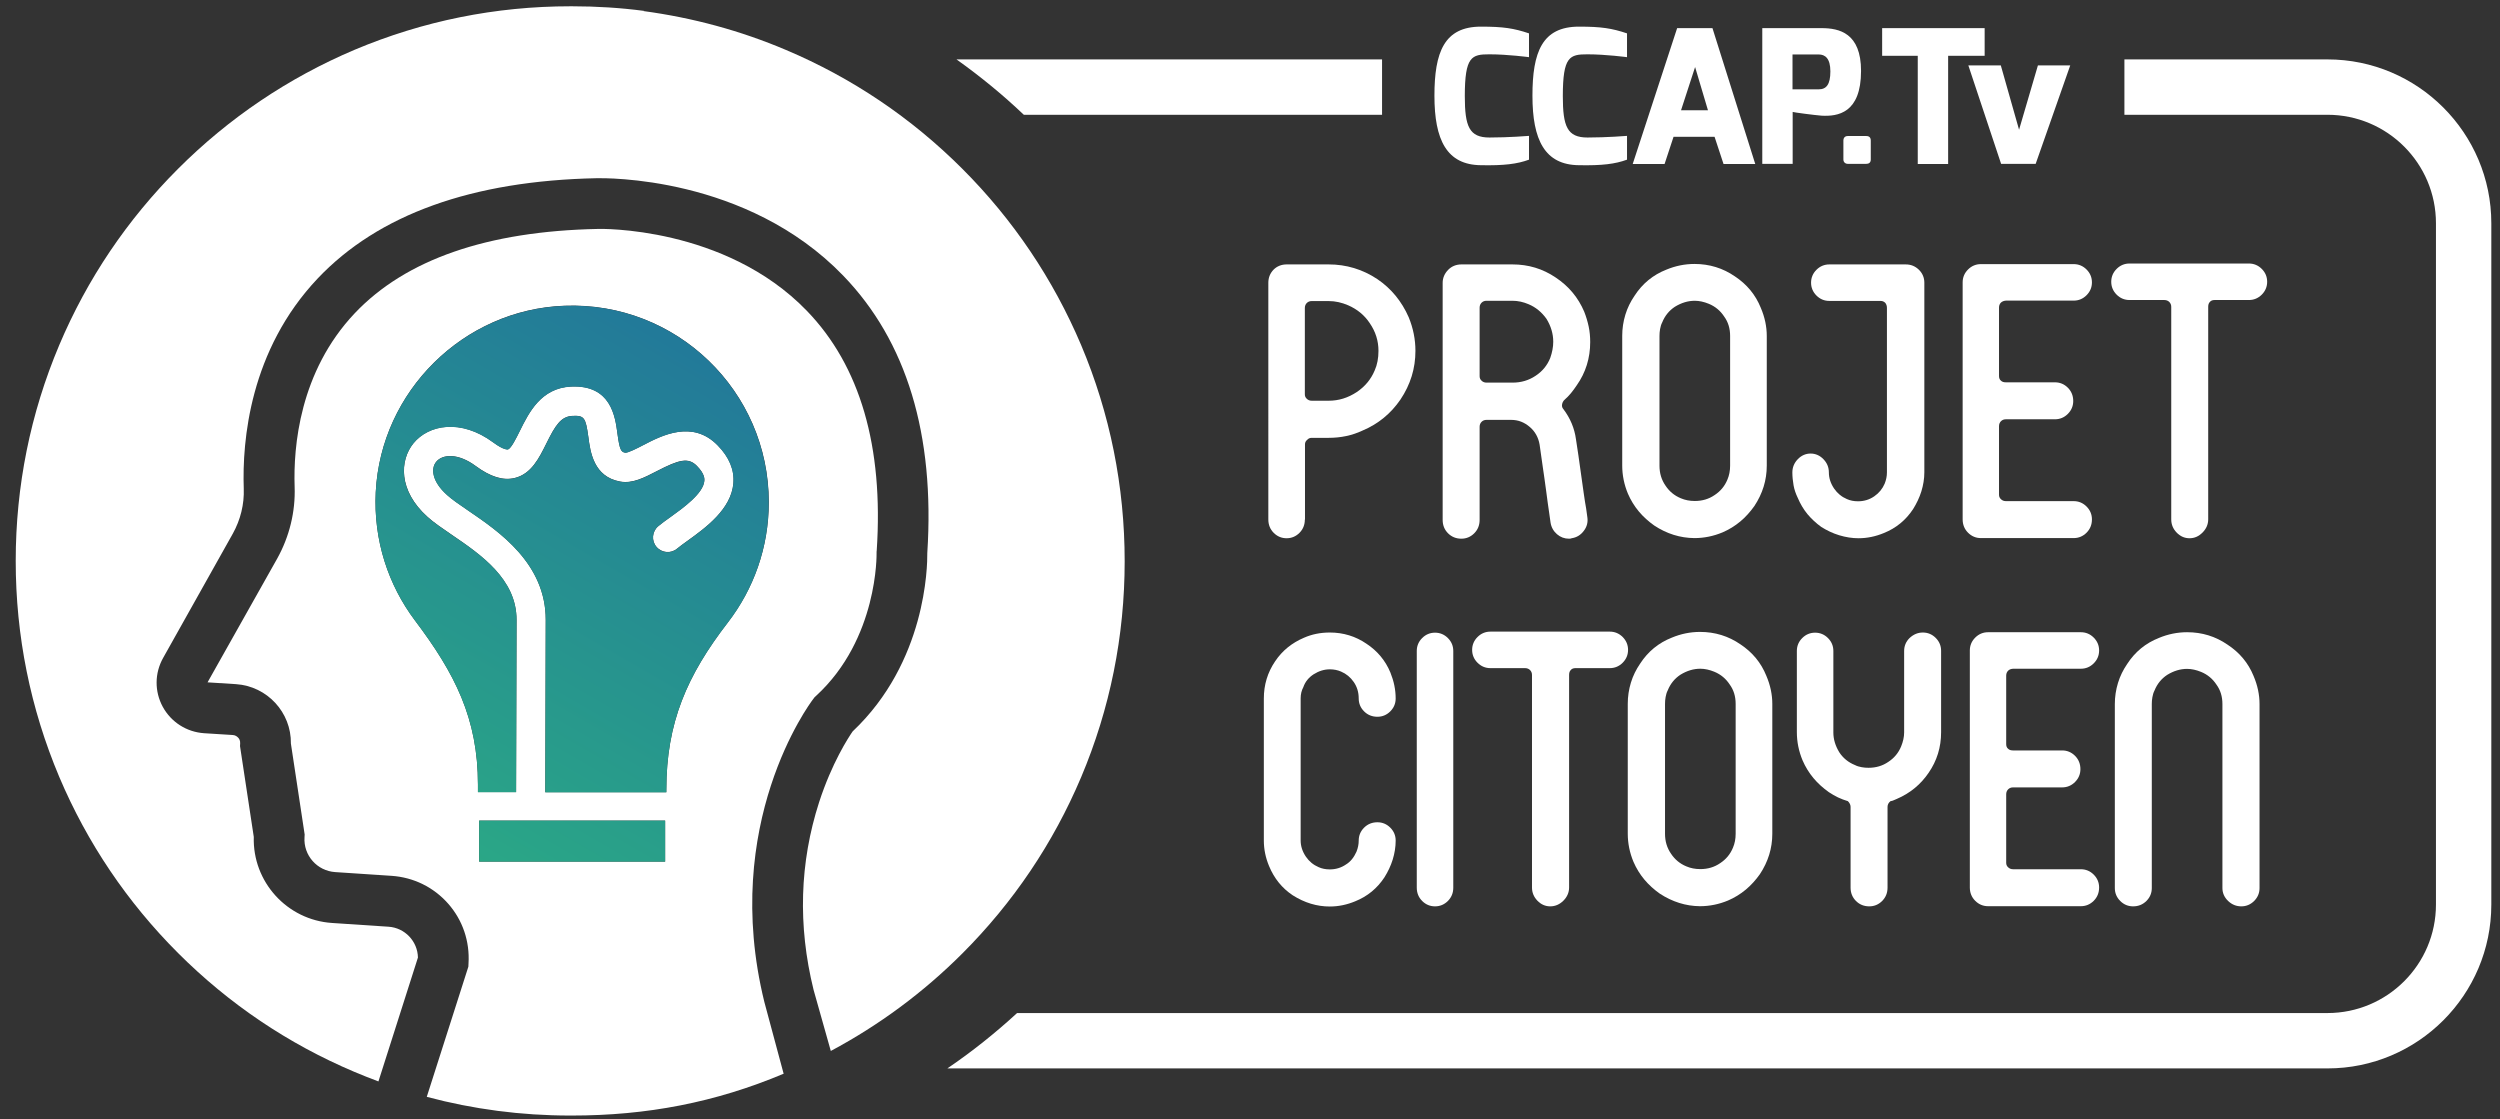
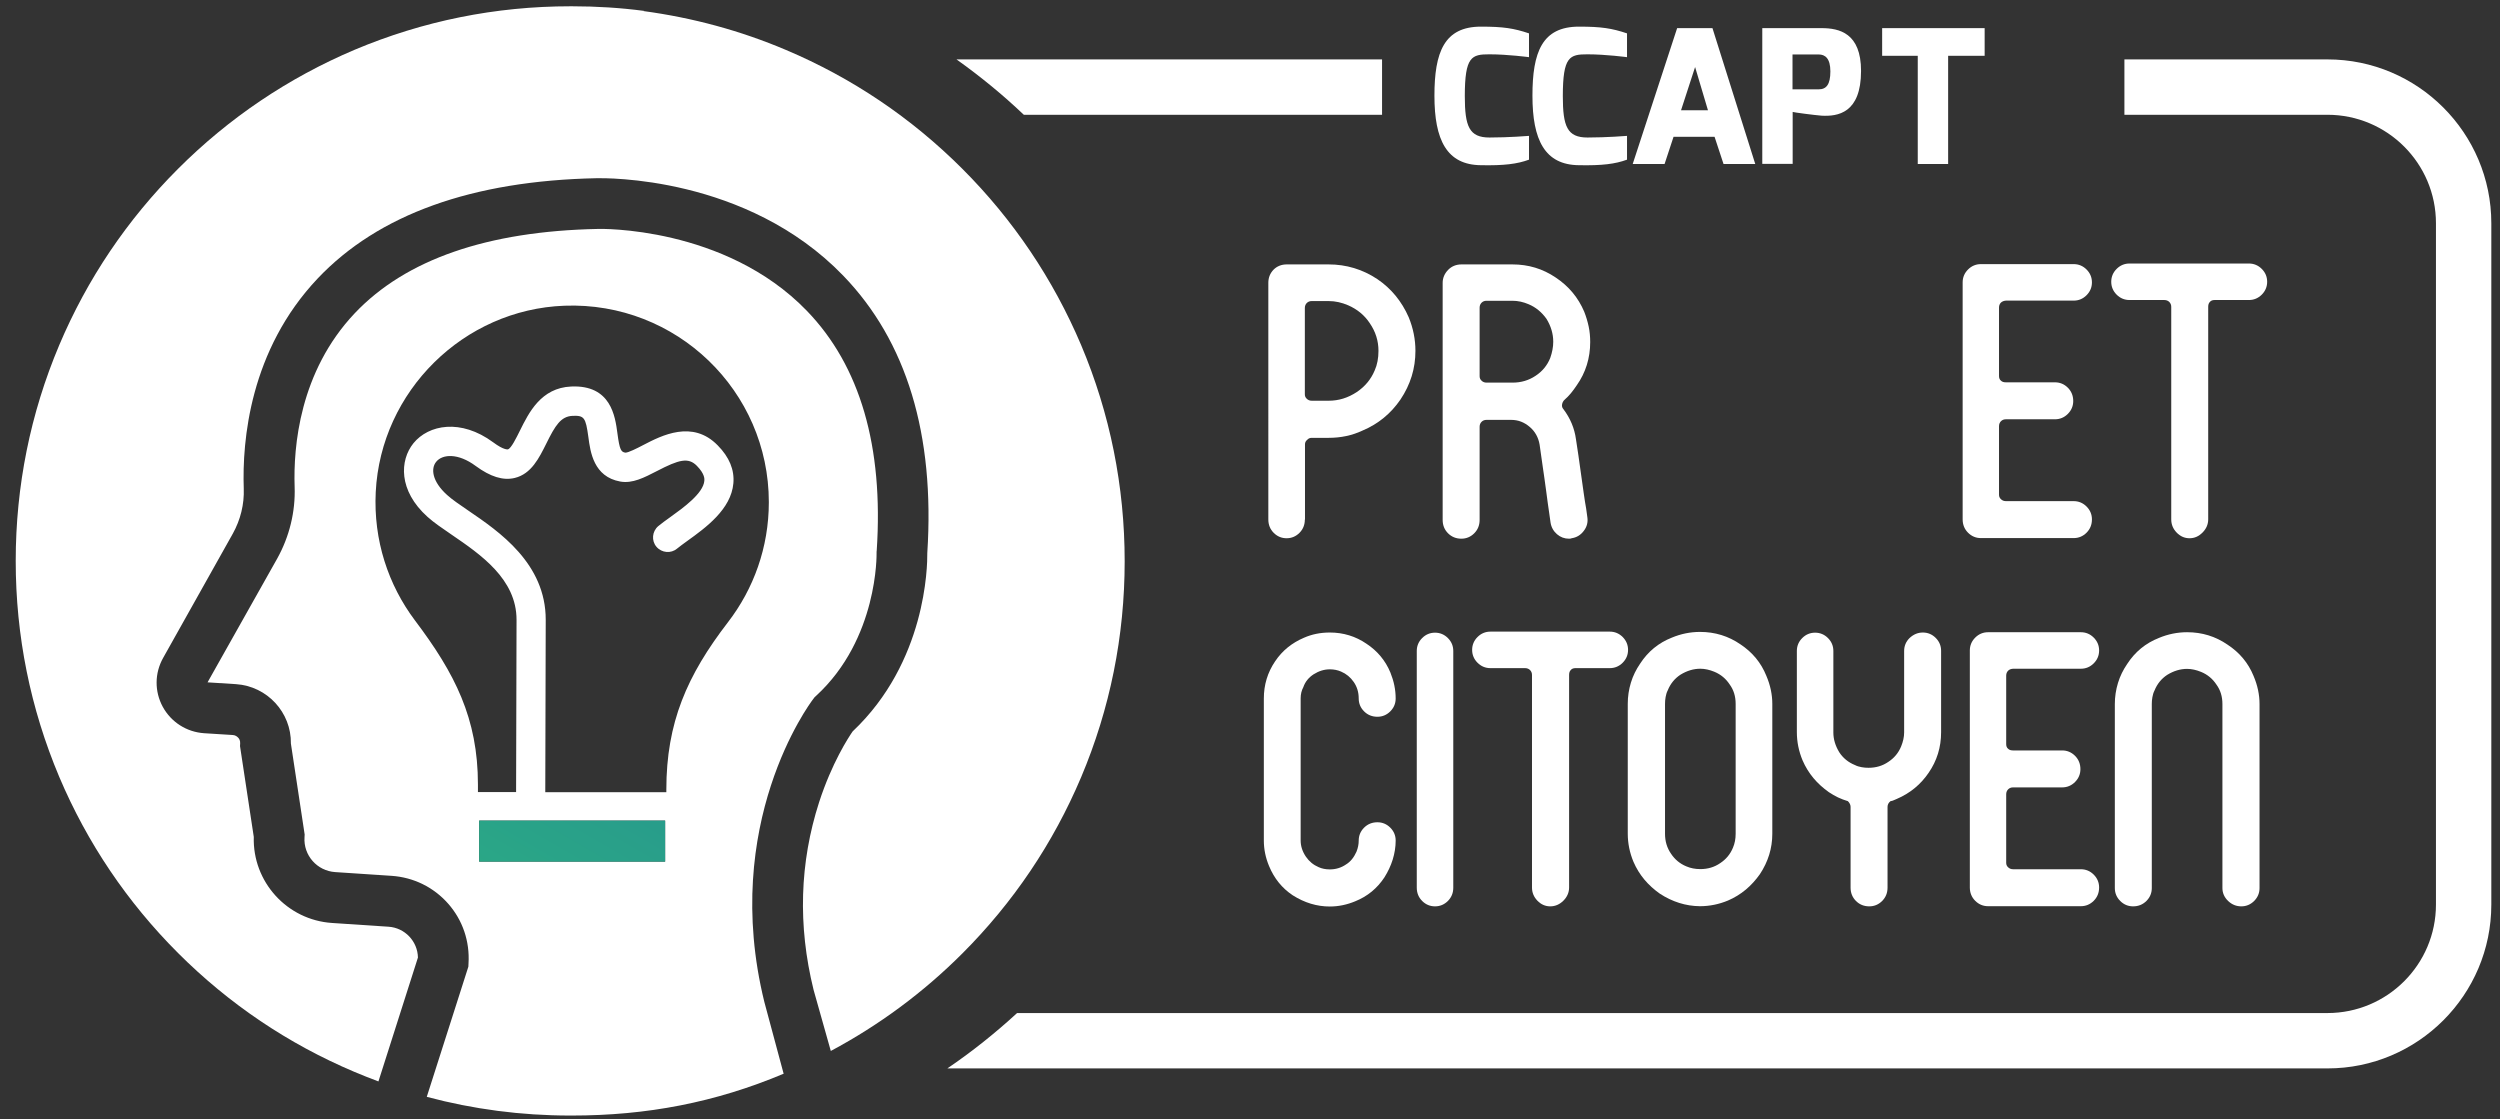
<svg xmlns="http://www.w3.org/2000/svg" version="1.1" id="Calque_2" x="0px" y="0px" width="1670.7px" height="748.1px" viewBox="0 0 1670.7 748.1" style="enable-background:new 0 0 1670.7 748.1;" xml:space="preserve">
  <rect x="0" y="0" width="1670.7" height="748.1" fill="#333333" stroke="none" />
  <style type="text/css">
	.st0{fill:#FFFFFF;}
	.st1{fill:url(#SVGID_1_);}
	.st2{fill:url(#SVGID_2_);}
</style>
  <g>
    <path class="st0" d="M872,347.2c0,3.5-1.2,6.5-3.6,8.9c-2.4,2.4-5.3,3.6-8.6,3.6c-3.3,0-6.2-1.2-8.6-3.6c-2.4-2.4-3.6-5.4-3.6-8.9   V189c0-3.5,1.2-6.4,3.5-8.8c2.3-2.3,5.3-3.5,8.8-3.5h28c11.8,0,22.7,3.3,32.5,9.8c9.3,6.3,16.3,14.8,21,25.5   c3,7.3,4.5,14.8,4.5,22.5c0,11.7-3.3,22.5-10,32.5c-6.5,9.5-15,16.4-25.5,20.8c-6.8,3.2-14.3,4.8-22.5,4.8h-11.3   c-1.2,0-2.2,0.4-3,1.3c-1,0.8-1.5,1.8-1.5,3V347.2z M872,263.5c0,1.2,0.4,2.2,1.3,3c0.8,0.8,1.9,1.3,3.3,1.3h11.3   c6.7,0,12.9-1.9,18.8-5.8c5.5-3.7,9.5-8.5,12-14.5c1.7-3.8,2.5-8.2,2.5-13c0-6.7-1.9-12.8-5.8-18.5c-3.5-5.3-8.3-9.3-14.5-12   c-4.2-1.8-8.5-2.8-13-2.8h-11.3c-1.3,0-2.4,0.4-3.3,1.3c-0.8,0.8-1.3,1.9-1.3,3.3V263.5z" />
    <path class="st0" d="M1053.7,257.5c-1.2,1.8-2.5,3.6-3.9,5.3c-1.4,1.7-2.9,3.2-4.4,4.5c-0.8,0.8-1.3,1.8-1.5,3   c-0.2,1.2,0.1,2.2,0.8,3c4.7,6.2,7.5,12.9,8.5,20.3c0.5,3,1,6.5,1.6,10.6c0.6,4.1,1.2,8.3,1.8,12.8c0.6,4.4,1.2,8.7,1.8,12.8   c0.6,4.1,1.1,7.5,1.6,10.1l0.8,5.8c0.5,3.3-0.3,6.4-2.4,9.1c-2.1,2.8-4.8,4.4-8.1,4.9c-0.3,0.2-0.9,0.3-1.8,0.3c-3,0-5.7-1-8-3   c-2.3-2-3.8-4.6-4.3-7.8c0-0.2-0.3-2.3-0.9-6.4c-0.6-4.1-1.3-8.9-2-14.5c-0.8-5.6-1.5-11.3-2.4-17c-0.8-5.8-1.5-10.5-2-14.1   c-0.8-4.8-3-8.8-6.5-11.8c-3.7-3.2-7.8-4.8-12.5-4.8h-16.5c-1.3,0-2.4,0.4-3.3,1.3c-0.8,0.8-1.3,1.9-1.3,3.3v62.3   c0,3.5-1.2,6.5-3.6,8.9c-2.4,2.4-5.3,3.6-8.6,3.6c-3.5,0-6.5-1.2-8.9-3.6c-2.4-2.4-3.6-5.4-3.6-8.9V189c0-3.3,1.3-6.3,3.8-8.8   c2.3-2.3,5.3-3.5,8.8-3.5h34c10.7,0,20.3,2.9,29,8.8c8.7,5.8,15,13.4,19,22.8c1.3,3.3,2.3,6.7,3,10c0.7,3.3,1,6.8,1,10.3   C1062.7,239.3,1059.7,249,1053.7,257.5z M1036,239.2c1.3-3.7,2-7.3,2-10.8c0-5.3-1.5-10.4-4.5-15.3c-3.2-4.5-7.2-7.8-12-9.8   c-3.5-1.5-7.1-2.3-10.8-2.3h-17.3c-1.3,0-2.4,0.4-3.3,1.3c-0.8,0.8-1.3,1.9-1.3,3.3v45.8c0,1.2,0.4,2.2,1.3,3   c0.8,0.8,1.9,1.3,3.3,1.3h16.5h0.3h0.3h0.3c5.7,0,10.8-1.5,15.3-4.5C1030.7,248.2,1034,244.2,1036,239.2z" />
-     <path class="st0" d="M1105.5,351.2c-3.8-2.7-7.3-5.8-10.3-9.4c-3-3.6-5.4-7.5-7.3-11.9c-2.5-6-3.8-12.3-3.8-18.8v-86.7   c0-4.8,0.7-9.5,2.1-14.1c1.4-4.6,3.5-8.8,6.1-12.6c5.3-8.2,12.4-14,21.3-17.5c6-2.5,12.3-3.8,18.8-3.8c10,0,19,2.8,27,8.3   c8,5.3,13.8,12.3,17.3,21c2.7,6.3,4,12.6,4,18.8v86.7c0,9.7-2.8,18.7-8.3,27c-2.7,3.8-5.8,7.3-9.4,10.3c-3.6,3-7.5,5.4-11.9,7.3   c-6,2.5-12.3,3.8-18.8,3.8C1122.8,359.5,1113.8,356.7,1105.5,351.2z M1109,311.2c0,5,1.3,9.4,4,13.3c2.5,3.8,5.9,6.7,10.3,8.5   c2.8,1.2,5.9,1.8,9.3,1.8c5,0,9.4-1.3,13.3-4c3.8-2.5,6.7-5.9,8.5-10.3c1.2-2.8,1.8-5.9,1.8-9.3v-86.7c0-5-1.3-9.3-4-13   c-2.5-3.8-5.9-6.7-10.3-8.5c-3.2-1.3-6.3-2-9.3-2c-4.5,0-8.9,1.3-13.3,4c-3.8,2.5-6.7,6-8.5,10.5c-0.7,1.3-1.1,2.8-1.4,4.4   c-0.3,1.6-0.4,3.1-0.4,4.6V311.2z" />
-     <path class="st0" d="M1282.4,180.3c2.4,2.4,3.6,5.3,3.6,8.6v126.7c0,4.3-0.7,8.6-2,12.8c-1.3,4.2-3.2,8.1-5.5,11.8   c-4.8,7.3-11.3,12.7-19.5,16c-5.5,2.3-11.2,3.5-17,3.5c-4.3,0-8.6-0.7-12.9-2c-4.3-1.3-8.2-3.2-11.9-5.5c-3.5-2.5-6.6-5.4-9.3-8.6   c-2.7-3.3-4.8-6.9-6.5-10.9c-1.3-2.7-2.3-5.5-2.8-8.4c-0.5-2.9-0.8-5.8-0.8-8.6c0-3.3,1.2-6.3,3.6-8.8c2.4-2.5,5.3-3.8,8.6-3.8   c3.3,0,6.2,1.3,8.6,3.8c2.4,2.5,3.6,5.4,3.6,8.8c0,3.8,1.2,7.4,3.5,10.8c2.2,3.2,5,5.5,8.5,7c2.2,1,4.7,1.5,7.5,1.5   c4,0,7.6-1.1,10.8-3.3c3.2-2.2,5.5-5,7-8.5c1-2.5,1.5-5,1.5-7.5v-110c0-1.3-0.4-2.4-1.1-3.3c-0.8-0.8-1.8-1.3-3.1-1.3h-34.3   c-3.3,0-6.2-1.2-8.6-3.6c-2.4-2.4-3.6-5.3-3.6-8.6c0-3.3,1.2-6.2,3.6-8.6c2.4-2.4,5.3-3.6,8.6-3.6h51   C1277.1,176.7,1279.9,177.9,1282.4,180.3z" />
    <path class="st0" d="M1337.2,202.2c-0.8,0.8-1.3,1.9-1.3,3.3v45.8c0,1.3,0.4,2.4,1.3,3.1c0.8,0.8,1.9,1.1,3.3,1.1h32.8   c3.3,0,6.2,1.2,8.6,3.6c2.4,2.4,3.6,5.4,3.6,8.9c0,3.3-1.2,6.2-3.6,8.6c-2.4,2.4-5.3,3.6-8.6,3.6h-32.8c-1.3,0-2.4,0.4-3.3,1.3   c-0.8,0.8-1.3,1.9-1.3,3.3v45.8c0,1.2,0.4,2.2,1.3,3c0.8,0.8,1.9,1.3,3.3,1.3h45.3c3.3,0,6.2,1.2,8.6,3.6c2.4,2.4,3.6,5.3,3.6,8.6   c0,3.5-1.2,6.5-3.6,8.9c-2.4,2.4-5.3,3.6-8.6,3.6h-62c-3.3,0-6.2-1.2-8.6-3.6c-2.4-2.4-3.6-5.4-3.6-8.9V188.7   c0-3.3,1.2-6.2,3.6-8.6c2.4-2.4,5.3-3.6,8.6-3.6h62c3.3,0,6.2,1.2,8.6,3.6c2.4,2.4,3.6,5.3,3.6,8.6c0,3.3-1.2,6.2-3.6,8.6   c-2.4,2.4-5.3,3.6-8.6,3.6h-45.3C1339.2,201,1338.1,201.4,1337.2,202.2z" />
    <path class="st0" d="M1463.2,359.7c-3.3,0-6.2-1.3-8.6-3.8c-2.4-2.5-3.6-5.4-3.6-8.8v-142c0-1.3-0.4-2.4-1.3-3.3   c-0.8-0.8-1.9-1.3-3.3-1.3h-23.3c-3.3,0-6.2-1.2-8.6-3.6c-2.4-2.4-3.6-5.3-3.6-8.6c0-3.3,1.2-6.2,3.6-8.6c2.4-2.4,5.3-3.6,8.6-3.6   h79.8c3.3,0,6.2,1.2,8.6,3.6c2.4,2.4,3.6,5.3,3.6,8.6c0,3.3-1.2,6.2-3.6,8.6c-2.4,2.4-5.3,3.6-8.6,3.6h-23c-1.3,0-2.4,0.4-3.1,1.3   c-0.8,0.8-1.1,1.9-1.1,3.3v142c0,3.3-1.3,6.3-3.8,8.8S1466.6,359.7,1463.2,359.7z" />
    <path class="st0" d="M871,459.2c-1.2,2.2-1.8,4.7-1.8,7.5v95c0,3.8,1.2,7.4,3.5,10.8c2.2,3.2,5,5.5,8.5,7c2.2,1,4.7,1.5,7.5,1.5   c4,0,7.6-1.1,10.8-3.3c3-1.8,5.3-4.7,7-8.5c1-2.5,1.5-5,1.5-7.5c0-3.3,1.2-6.2,3.6-8.6c2.4-2.4,5.4-3.6,8.9-3.6   c3.3,0,6.2,1.2,8.6,3.6c2.4,2.4,3.6,5.3,3.6,8.6c0,4.3-0.7,8.6-2,12.8c-1.3,4.2-3.2,8.1-5.5,11.8c-4.8,7.3-11.3,12.7-19.5,16   c-5.5,2.3-11.2,3.5-17,3.5c-8.7,0-16.9-2.5-24.8-7.5c-7.2-4.8-12.4-11.3-15.8-19.5c-2.3-5.5-3.5-11.2-3.5-17v-95   c0-9.2,2.5-17.4,7.5-24.8c4.8-7.2,11.3-12.4,19.3-15.8c5.2-2.3,10.9-3.5,17.3-3.5c9,0,17.2,2.5,24.5,7.5c7.3,4.8,12.7,11.3,16,19.3   c2.3,5.7,3.5,11.4,3.5,17.3c0,3.3-1.2,6.2-3.6,8.6c-2.4,2.4-5.3,3.6-8.6,3.6c-3.5,0-6.5-1.2-8.9-3.6c-2.4-2.4-3.6-5.3-3.6-8.6   c0-4.2-1.1-7.8-3.3-11c-2.2-3.2-5-5.5-8.5-7c-2.3-1-4.8-1.5-7.5-1.5c-3.7,0-7.3,1.1-10.8,3.3C874.5,452.8,872.2,455.7,871,459.2z" />
    <path class="st0" d="M967.6,602.1c-2.4,2.4-5.3,3.6-8.6,3.6c-3.3,0-6.2-1.2-8.6-3.6c-2.4-2.4-3.6-5.4-3.6-8.9V435   c0-3.3,1.2-6.2,3.6-8.6c2.4-2.4,5.3-3.6,8.6-3.6c3.3,0,6.2,1.2,8.6,3.6c2.4,2.4,3.6,5.3,3.6,8.6v158.3   C971.2,596.7,970,599.7,967.6,602.1z" />
    <path class="st0" d="M1036,605.7c-3.3,0-6.2-1.3-8.6-3.8c-2.4-2.5-3.6-5.4-3.6-8.8v-142c0-1.3-0.4-2.4-1.3-3.3   c-0.8-0.8-1.9-1.3-3.3-1.3H996c-3.3,0-6.2-1.2-8.6-3.6c-2.4-2.4-3.6-5.3-3.6-8.6c0-3.3,1.2-6.2,3.6-8.6c2.4-2.4,5.3-3.6,8.6-3.6   h79.8c3.3,0,6.2,1.2,8.6,3.6c2.4,2.4,3.6,5.3,3.6,8.6c0,3.3-1.2,6.2-3.6,8.6c-2.4,2.4-5.3,3.6-8.6,3.6h-23c-1.3,0-2.4,0.4-3.1,1.3   c-0.8,0.8-1.1,1.9-1.1,3.3v142c0,3.3-1.3,6.3-3.8,8.8S1039.3,605.7,1036,605.7z" />
    <path class="st0" d="M1109.2,597.2c-3.8-2.7-7.3-5.8-10.3-9.4c-3-3.6-5.4-7.5-7.3-11.9c-2.5-6-3.8-12.3-3.8-18.8v-86.8   c0-4.8,0.7-9.5,2.1-14.1c1.4-4.6,3.5-8.8,6.1-12.6c5.3-8.2,12.4-14,21.3-17.5c6-2.5,12.3-3.8,18.8-3.8c10,0,19,2.8,27,8.3   c8,5.3,13.8,12.3,17.3,21c2.7,6.3,4,12.6,4,18.8v86.8c0,9.7-2.8,18.7-8.3,27c-2.7,3.8-5.8,7.3-9.4,10.3c-3.6,3-7.5,5.4-11.9,7.3   c-6,2.5-12.3,3.8-18.8,3.8C1126.6,605.5,1117.6,602.7,1109.2,597.2z M1112.7,557.2c0,5,1.3,9.4,4,13.3c2.5,3.8,5.9,6.7,10.3,8.5   c2.8,1.2,5.9,1.8,9.3,1.8c5,0,9.4-1.3,13.3-4c3.8-2.5,6.7-5.9,8.5-10.3c1.2-2.8,1.8-5.9,1.8-9.3v-86.8c0-5-1.3-9.3-4-13   c-2.5-3.8-5.9-6.7-10.3-8.5c-3.2-1.3-6.3-2-9.3-2c-4.5,0-8.9,1.3-13.3,4c-3.8,2.5-6.7,6-8.5,10.5c-0.7,1.3-1.1,2.8-1.4,4.4   c-0.3,1.6-0.4,3.1-0.4,4.6V557.2z" />
    <path class="st0" d="M1285,422.7c3.3,0,6.2,1.2,8.6,3.6c2.4,2.4,3.6,5.3,3.6,8.6v54.5c0,10-2.8,19-8.3,27   c-5.3,7.8-12.4,13.7-21.3,17.5c-0.8,0.3-1.5,0.6-2.1,0.9c-0.6,0.3-1.3,0.5-2.1,0.6c-1.3,1-2,2.3-2,3.8v54c0,3.5-1.2,6.5-3.6,8.9   c-2.4,2.4-5.3,3.6-8.6,3.6c-3.5,0-6.5-1.2-8.9-3.6c-2.4-2.4-3.6-5.4-3.6-8.9v-54c0-1.3-0.6-2.6-1.8-3.8c-2.3-0.7-4.5-1.5-6.6-2.5   c-2.1-1-4.1-2.2-6.1-3.5c-3.8-2.7-7.3-5.8-10.3-9.4c-3-3.6-5.4-7.5-7.3-11.9c-2.5-6-3.8-12.3-3.8-18.8V435c0-3.3,1.2-6.2,3.6-8.6   c2.4-2.4,5.3-3.6,8.6-3.6c3.3,0,6.2,1.2,8.6,3.6c2.4,2.4,3.6,5.3,3.6,8.6v54.5c0,4.5,1.3,8.9,4,13.3c2.5,3.8,6,6.7,10.5,8.5   c1.3,0.7,2.8,1.1,4.4,1.4c1.6,0.3,3.1,0.4,4.6,0.4c5,0,9.4-1.3,13.3-4c3.8-2.5,6.7-5.9,8.5-10.3c1.3-3.2,2-6.3,2-9.3V435   c0-3.3,1.2-6.2,3.6-8.6C1278.8,423.9,1281.7,422.7,1285,422.7z" />
    <path class="st0" d="M1342,448.2c-0.8,0.8-1.3,1.9-1.3,3.3v45.8c0,1.3,0.4,2.4,1.3,3.1c0.8,0.8,1.9,1.1,3.3,1.1h32.8   c3.3,0,6.2,1.2,8.6,3.6c2.4,2.4,3.6,5.4,3.6,8.9c0,3.3-1.2,6.2-3.6,8.6c-2.4,2.4-5.3,3.6-8.6,3.6h-32.8c-1.3,0-2.4,0.4-3.3,1.3   c-0.8,0.8-1.3,1.9-1.3,3.3v45.8c0,1.2,0.4,2.2,1.3,3c0.8,0.8,1.9,1.3,3.3,1.3h45.3c3.3,0,6.2,1.2,8.6,3.6c2.4,2.4,3.6,5.3,3.6,8.6   c0,3.5-1.2,6.5-3.6,8.9c-2.4,2.4-5.3,3.6-8.6,3.6h-62c-3.3,0-6.2-1.2-8.6-3.6c-2.4-2.4-3.6-5.4-3.6-8.9V434.7   c0-3.3,1.2-6.2,3.6-8.6c2.4-2.4,5.3-3.6,8.6-3.6h62c3.3,0,6.2,1.2,8.6,3.6c2.4,2.4,3.6,5.3,3.6,8.6c0,3.3-1.2,6.2-3.6,8.6   c-2.4,2.4-5.3,3.6-8.6,3.6h-45.3C1343.9,447,1342.8,447.4,1342,448.2z" />
    <path class="st0" d="M1506,451.7c2.7,6.3,4,12.6,4,18.8v123c0,3.3-1.2,6.2-3.6,8.6c-2.4,2.4-5.3,3.6-8.6,3.6   c-3.3,0-6.3-1.2-8.8-3.6c-2.5-2.4-3.8-5.3-3.8-8.6v-123c0-5-1.3-9.3-4-13c-2.5-3.8-5.9-6.7-10.3-8.5c-3.2-1.3-6.3-2-9.3-2   c-4.5,0-8.9,1.3-13.3,4c-3.8,2.5-6.7,6-8.5,10.5c-0.7,1.3-1.1,2.8-1.4,4.4c-0.3,1.6-0.4,3.1-0.4,4.6v123c0,3.3-1.2,6.2-3.6,8.6   c-2.4,2.4-5.4,3.6-8.9,3.6c-3.3,0-6.2-1.2-8.6-3.6c-2.4-2.4-3.6-5.3-3.6-8.6v-123c0-4.8,0.7-9.5,2.1-14.1c1.4-4.6,3.5-8.8,6.1-12.6   c5.3-8.2,12.4-14,21.3-17.5c6-2.5,12.3-3.8,18.8-3.8c10,0,19,2.8,27,8.3C1496.7,436.1,1502.5,443.1,1506,451.7z" />
  </g>
  <g>
    <path class="st0" d="M989.7,17.8c15,0,21.9,1.1,32.1,4.5v15.9c-0.1,0-14.1-1.9-26.5-1.9c-11.8,0-16.4,1.4-16.4,27.9   c0,20.3,2.9,27.7,16.5,27.7c12.9,0,26.4-1.1,26.4-1.1v15.9c-7.9,2.9-16.7,4-32.1,3.7c-22.9-0.2-31.1-16.9-31.1-46.4   C958.6,34.9,965.1,17.8,989.7,17.8z" />
    <path class="st0" d="M1055.2,17.8c15,0,21.9,1.1,32.1,4.5v15.9c-0.1,0-14.1-1.9-26.5-1.9c-11.8,0-16.4,1.4-16.4,27.9   c0,20.3,2.9,27.7,16.5,27.7c12.9,0,26.4-1.1,26.4-1.1v15.9c-7.9,2.9-16.7,4-32.1,3.7c-22.9-0.2-31.1-16.9-31.1-46.4   C1024.1,34.9,1030.5,17.8,1055.2,17.8z" />
    <path class="st0" d="M1120.8,18.8h23.6l28.6,90.8h-21.2l-6-18.2h-27.4l-6,18.2h-21.3L1120.8,18.8z M1141.4,73.7l-8.6-28.9   l-9.4,28.9H1141.4z" />
    <path class="st0" d="M1177.6,18.8h39.7c11.9,0,26.4,3.3,26.4,28.6c0,28.3-15.6,30.5-26.4,29.9c-5-0.4-18.7-2.2-19.3-2.5v34.7h-20.3   V18.8z M1215.4,59.7c5.1,0,7.8-3.2,7.8-12c0-8.7-3.5-11.3-7.8-11.3h-17.5v23.3H1215.4z" />
-     <path class="st0" d="M1231.9,94c0-1.9,1-3.1,3-3.1h12.2c2.2,0,3.1,1.1,3.1,3.1v12.6c0,2.2-1.4,2.9-3.1,2.9h-12.2   c-1.7,0-3-1.1-3-2.9V94z" />
    <path class="st0" d="M1257.7,18.8h68.6v18.5h-24.4v72.3h-20.3V37.3h-23.8V18.8z" />
-     <path class="st0" d="M1337.1,43.7l12.2,43l12.6-43h21.6l-23.1,65.8h-23.1l-21.9-65.8H1337.1z" />
  </g>
  <g>
    <path class="st0" d="M923.6,76.7v-37H639.2c15.9,11.3,30.9,23.6,45,37H923.6z" />
    <path class="st0" d="M1555.4,39.7h-135.7v37h135.7c40,0,72.5,32.5,72.5,72.5v455.3c0,40-32.5,72.5-72.5,72.5H679.7   c-14.6,13.4-30.1,25.8-46.6,37h922.3c60.4,0,109.5-49.1,109.5-109.5V149.2C1664.9,88.9,1615.8,39.7,1555.4,39.7z" />
  </g>
  <g>
    <path class="st0" d="M510.8,669.6c-29.3-119,30.1-199.2,32.7-202.5l0.9-1.2l1.1-1c41.4-38.1,40.3-94.8,40.3-95.3l0-0.9l0.1-0.8   c4.6-69.5-11.1-123.4-46.7-160.2C484.4,151,400.4,152.9,399.6,153l-0.2,0c-73.7,1.5-128.3,20.4-162.3,56.3   c-37,39.1-41.1,89.4-40.2,116c0.6,16.7-3.5,33.3-11.6,47.9L138.7,456l19,1.2c20.9,1.4,37,18.9,36.7,39.7l9.2,60.8l-0.1,1.8   c-0.8,12.1,8.4,22.5,20.5,23.3l37.7,2.5c14.7,1,28.1,7.6,37.8,18.6s14.5,25.2,13.6,39.9L313,646l-27.8,87   c31.1,8.3,63.1,12.5,95.8,12.5c0.2,0,0.4,0,0.6,0c0.2,0,0.4,0,0.6,0c50,0,95.8-8.7,141.6-28c0,0,0,0,0.1,0c-0.1,0-0.2,0.1-0.2,0.1   L510.8,669.6z M444.5,575.8H320.2v-27.4h124.3V575.8z M445.3,527.7v1.7h-80.9c0.1-34.3,0.3-100,0.3-115.1   c0.1-37.8-31.2-59.1-51.9-73.2c-5.7-3.9-10.7-7.3-14-10.3c-10.1-9.1-11-17.7-7.3-22.2c4.2-5.2,14.7-5.9,26.4,2.8   c9.8,7.2,18.3,9.9,26.1,8c11.1-2.7,16.3-13.4,21-22.8c6.1-12.4,9.8-18.3,17.6-18.7c7.8-0.3,8.8,1,10.6,14.2   c1.3,9.9,3.5,26.5,21.3,29.7c8.2,1.5,16.1-2.7,24.5-7c14.8-7.7,21-9.3,26.7-3.5c5.4,5.5,5.1,8.9,5,10c-0.7,8.4-14,18-22.8,24.3   c-3.1,2.2-5.8,4.2-8,6c-4.1,3.5-4.7,9.7-1.2,13.8c3.5,4.1,9.7,4.7,13.8,1.2c1.7-1.4,4.2-3.2,6.8-5.1c12.4-8.9,29.3-21.2,30.8-38.5   c0.8-9-2.7-17.5-10.5-25.4c-16.8-17.2-37.4-6.6-49.7-0.2c-4,2.1-10.1,5.2-12,5.1c-2.8-0.5-3.8-1.6-5.3-13   c-1.5-11.3-4.3-32.4-30.9-31.2c-20.2,0.9-28.3,17.5-34.3,29.6c-2.2,4.4-5.8,11.9-8,12.4c-0.1,0-2.7,0.6-9.8-4.7   c-21.7-16-43.2-11.8-53.3,0.6c-9.2,11.4-10.2,31.6,9.4,49.2c4.3,3.9,10,7.7,16.1,11.9c19.3,13.2,43.4,29.6,43.4,56.9   c0,15.1-0.2,80.9-0.3,115.1h-25.5v-5c0-44.3-15.4-74.3-42.1-109.7c-17.8-23.7-27.8-53.5-26.2-85.8c3.4-67.4,58.7-122,126.1-124.5   c74.9-2.8,136.6,57,136.6,131.3c0,30.2-10.2,58-27.3,80.2C459.1,451.4,445.3,482.9,445.3,527.7z" />
    <path class="st0" d="M722.5,230.6c-18.7-44.1-45.4-83.8-79.4-117.8s-73.6-60.7-117.8-79.4c-30.6-13-62.6-21.6-95.3-26   c0.2,0,0.4-0.1,0.6-0.1c-15.9-2.1-32-3.1-48.2-3.1c-0.2,0-0.4,0-0.6,0c-0.2,0-0.4,0-0.6,0c-50,0-98.5,9.8-144.3,29.1   C192.6,52.1,153,78.8,119,112.8c-34,34-60.7,73.6-79.4,117.8c-19.3,45.7-29.1,94.3-29.1,144.3s9.8,98.5,29.1,144.3   C58.3,563.3,85,602.9,119,636.9c34,34,73.6,60.7,117.8,79.4c5.3,2.2,10.7,4.4,16.1,6.4l26.4-82.8c-0.2-10.8-8.7-19.9-19.7-20.6   l-37.7-2.5c-30.1-2-53.2-27.5-52.3-57.5l-9.2-60.7l0.1-1.8c0.1-1.8-0.6-3.1-1.3-3.8s-1.8-1.7-3.6-1.8l-19.2-1.2   c-11.7-0.8-22-7.4-27.6-17.6c-5.6-10.3-5.5-22.5,0.2-32.7l46.6-83.1c5.1-9.2,7.7-19.6,7.3-30.1c-1.1-31.9,4-92.5,49.5-140.5   c40.5-42.7,103.1-65.2,186.2-66.9c5.4-0.1,100.3-1.8,164.9,65.1c42.4,43.9,61.3,106.2,56.2,185.3c0.1,9-0.8,72.9-49.9,119.3   c-2.9,4.2-13.9,21.1-22.4,47.3c-13,40.3-14.3,82.4-3.7,125.4l11.5,40.8c0,0,0.1,0,0.1,0c32.2-17.2,61.7-39,87.8-65.1   c34-34,60.7-73.6,79.4-117.8c19.3-45.7,29.1-94.3,29.1-144.3S741.8,276.3,722.5,230.6z" />
    <linearGradient id="SVGID_1_" gradientUnits="userSpaceOnUse" x1="241.949" y1="805.443" x2="669.671" y2="64.057">
      <stop offset="0" style="stop-color:#2FC47A" />
      <stop offset="1" style="stop-color:#1D5BA6" />
    </linearGradient>
    <rect x="320.2" y="548.4" class="st1" width="124.3" height="27.4" />
    <linearGradient id="SVGID_2_" gradientUnits="userSpaceOnUse" x1="152.631" y1="753.914" x2="580.354" y2="12.528">
      <stop offset="0" style="stop-color:#2FC47A" />
      <stop offset="1" style="stop-color:#1D5BA6" />
    </linearGradient>
-     <path class="st2" d="M377.2,204.4c-67.5,2.6-122.7,57.1-126.1,124.5c-1.6,32.2,8.4,62.1,26.2,85.8c26.7,35.4,42.1,65.4,42.1,109.7   v5h25.5c0.1-34.3,0.3-100,0.3-115.1c0.1-27.4-24-43.8-43.4-56.9c-6-4.1-11.8-8-16.1-11.9c-19.7-17.6-18.7-37.8-9.4-49.2   c10.1-12.4,31.6-16.6,53.3-0.6c7.1,5.3,9.7,4.7,9.8,4.7c2.2-0.5,5.8-8,8-12.4c6-12.1,14.1-28.7,34.3-29.6   c26.5-1.2,29.4,19.9,30.9,31.2c1.5,11.4,2.5,12.5,5.3,13c1.9,0.1,8-3,12-5.1c12.3-6.4,32.9-17.1,49.7,0.2   c7.7,7.9,11.2,16.5,10.5,25.4c-1.5,17.3-18.5,29.6-30.8,38.5c-2.7,1.9-5.2,3.7-6.8,5.1c-4.1,3.5-10.3,3-13.8-1.2   c-3.5-4.1-3-10.3,1.2-13.8c2.2-1.9,4.9-3.8,8-6c8.8-6.3,22.1-15.9,22.8-24.3c0.1-1.1,0.4-4.6-5-10c-5.7-5.8-11.9-4.1-26.7,3.5   c-8.4,4.4-16.3,8.5-24.5,7c-17.8-3.2-20-19.8-21.3-29.7c-1.8-13.2-2.8-14.6-10.6-14.2c-7.7,0.3-11.4,6.2-17.6,18.7   c-4.6,9.4-9.9,20.1-21,22.8c-7.7,1.9-16.3-0.7-26.1-8c-11.8-8.7-22.2-8-26.4-2.8c-3.7,4.5-2.9,13.2,7.3,22.2c3.3,3,8.3,6.4,14,10.3   c20.7,14.1,52,35.4,51.9,73.2c0,15.1-0.2,80.8-0.3,115.1h80.9v-1.7c0-44.8,13.7-76.3,41.1-111.7c17.1-22.2,27.3-50,27.3-80.2   C513.8,261.4,452.1,201.5,377.2,204.4z" />
  </g>
</svg>